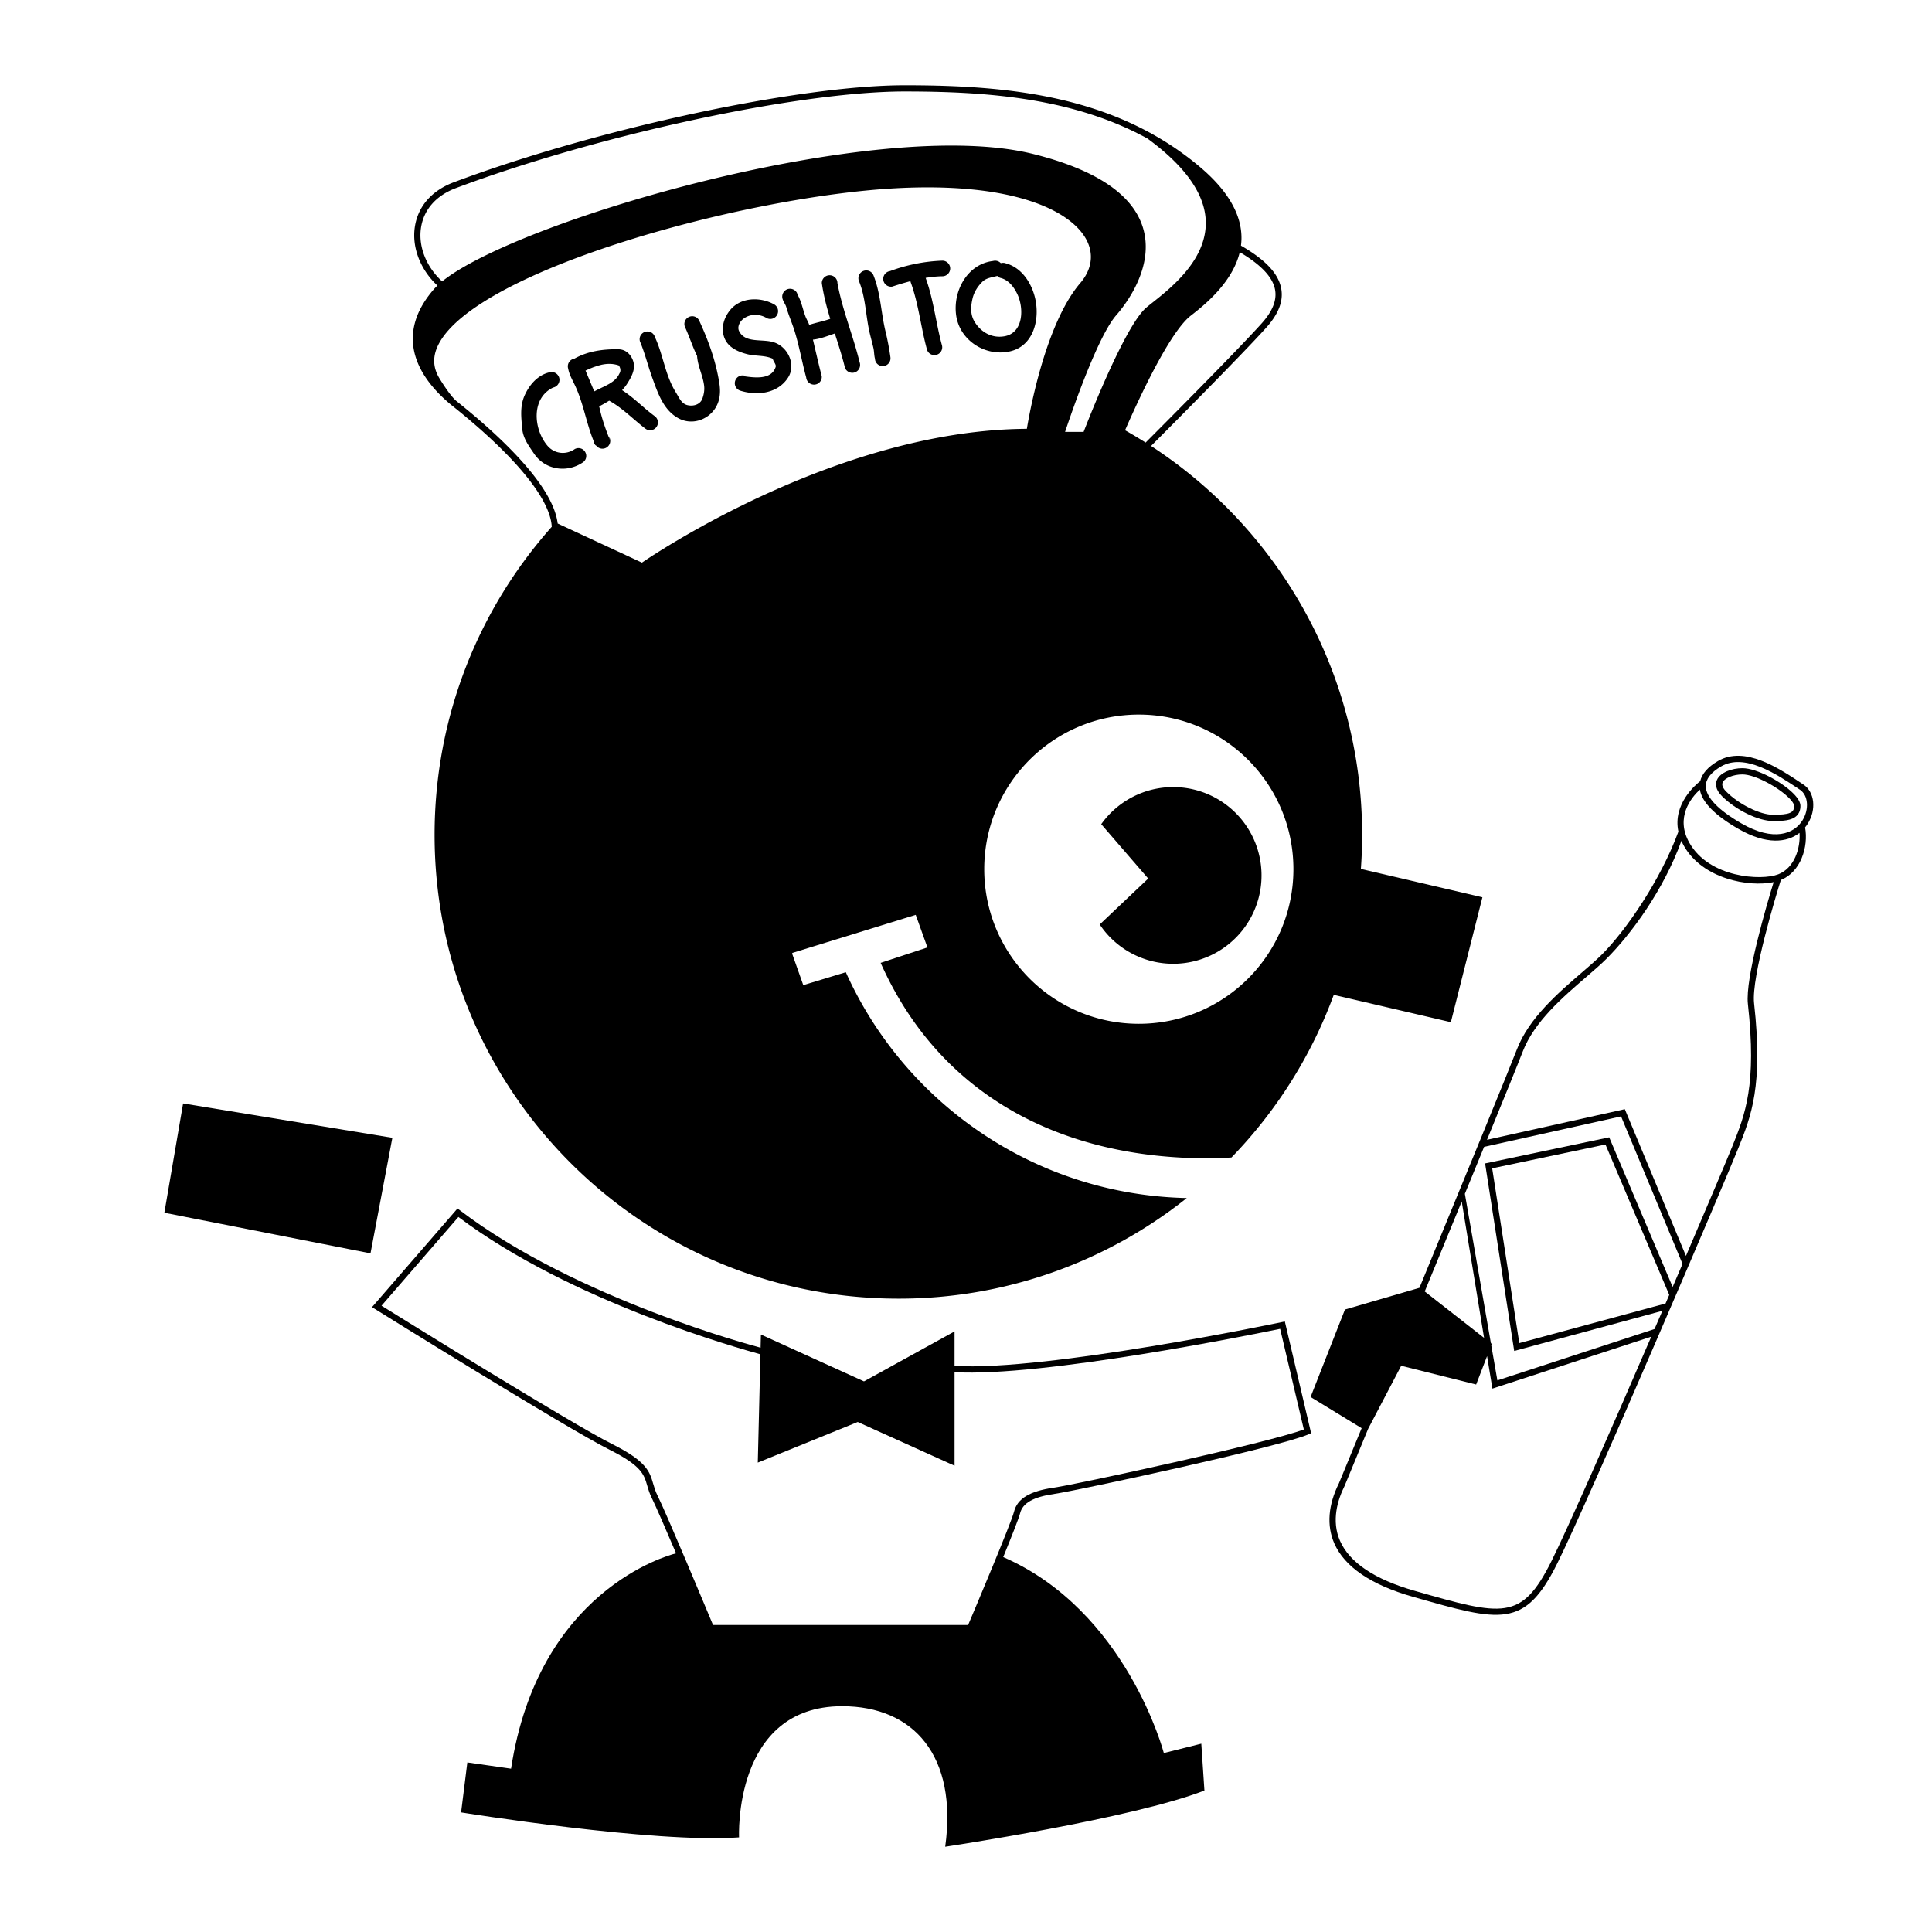
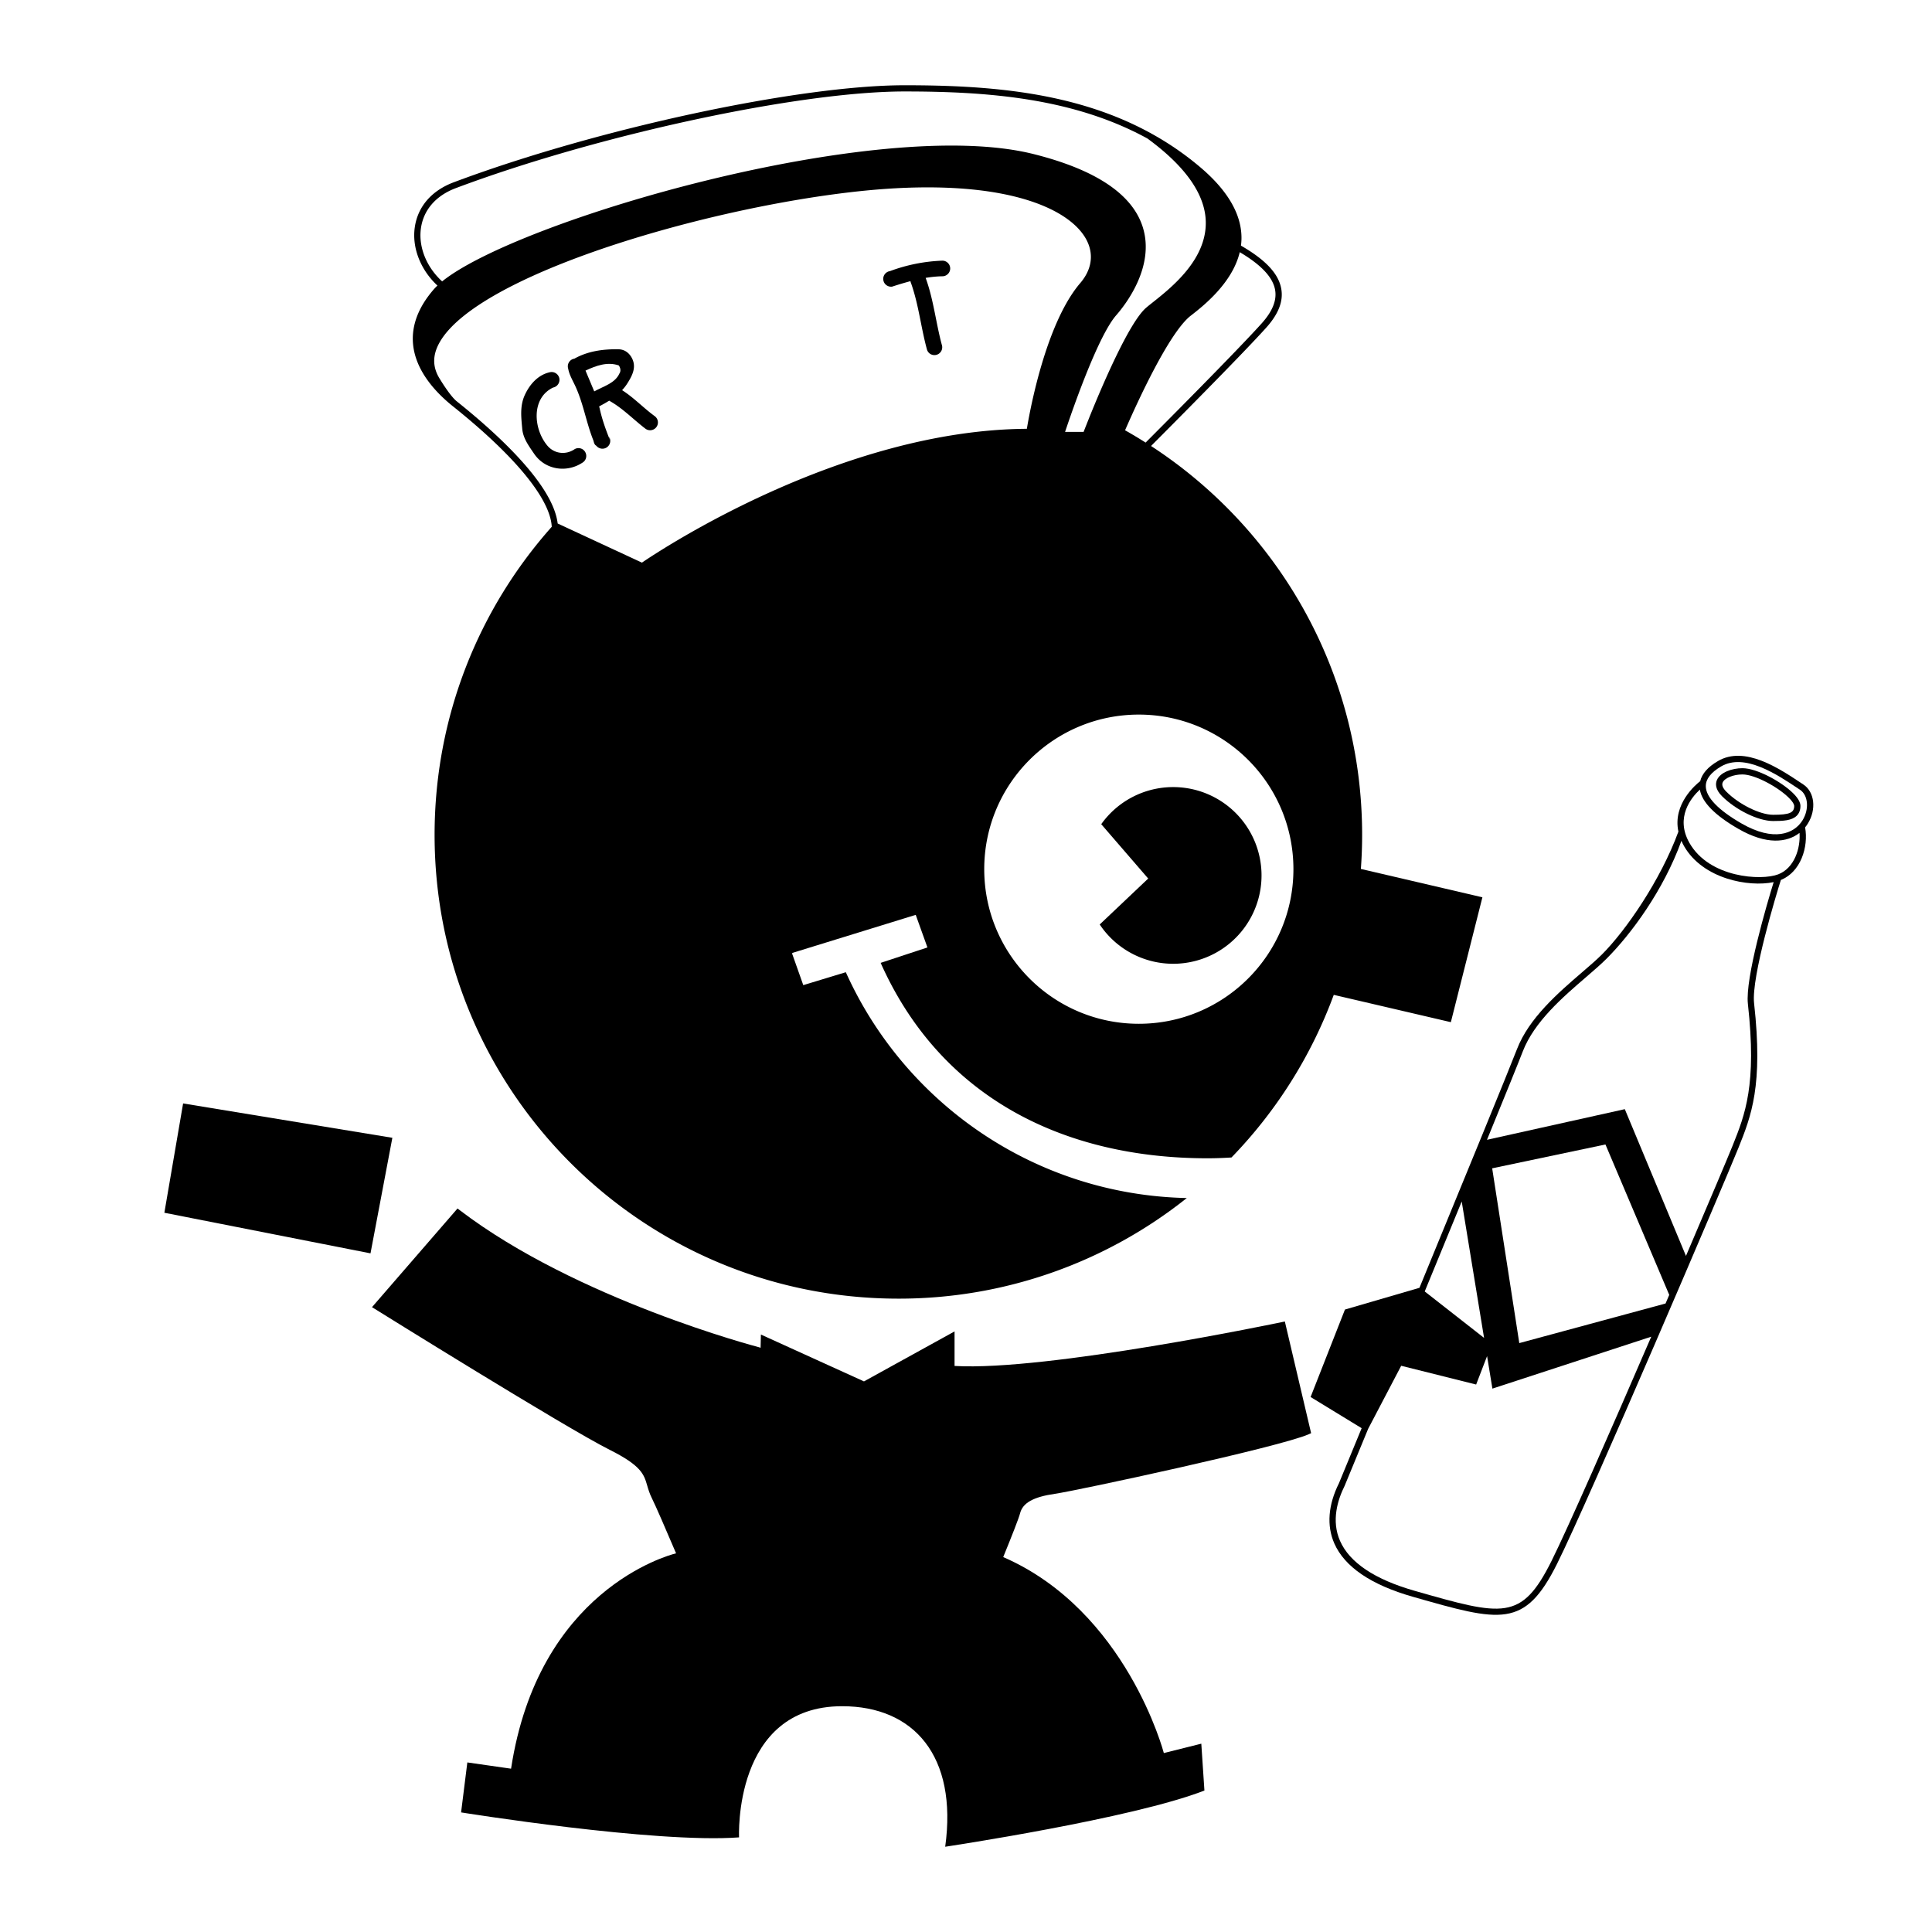
<svg xmlns="http://www.w3.org/2000/svg" width="2500" height="2500" viewBox="0 0 192.756 192.756">
  <g fill-rule="evenodd" clip-rule="evenodd">
-     <path fill="#fff" d="M0 0h192.756v192.756H0V0z" />
    <path d="M84.387 96.998l-4.244 1.289-1.11-3.136.02-.078 12.309-3.798 1.168 3.252-4.667 1.539c6.024 13.504 18.345 19.496 32.615 19.496.803 0 1.598-.031 2.387-.08a46.3 46.3 0 0 0 10.205-16.225l11.682 2.725 3.148-12.459-12.125-2.829c.082-1.124.125-2.258.125-3.403 0-16.253-8.383-30.542-21.061-38.795 1.723-1.727 9.025-9.062 11.479-11.789 1.238-1.375 1.734-2.647 1.514-3.891-.264-1.505-1.551-2.885-4.021-4.309a6.6 6.6 0 0 0 .051-.65c.049-2.409-1.336-4.824-4.115-7.176a29.9 29.9 0 0 0-4.934-3.389l-.072-.053-.006.01c-7.494-4.09-16.121-4.743-24.482-4.743-10.569 0-30.748 4.342-44.981 9.68-2.211.829-3.592 2.425-3.889 4.494-.294 2.05.584 4.254 2.261 5.812a5.127 5.127 0 0 0-.367.377c-1.54 1.776-2.235 3.612-2.067 5.456.247 2.7 2.298 4.867 3.977 6.21 6.142 4.913 9.642 9.151 9.855 11.933l.007.088c-7.271 8.173-11.69 18.938-11.69 30.738 0 25.555 20.717 46.272 46.271 46.272a46.07 46.07 0 0 0 28.777-10.037c-15.165-.326-28.149-9.478-34.02-22.531z" />
    <path d="M103.123 39.425a5.64 5.64 0 0 0-.039.166l-.059.258-.031.139c-.025.116-.051.229-.074.34-.012.053-.021.104-.033.155l-.045.216-.029.138-.061.297c-.008.045-.018.087-.025.131-.014.064-.025.127-.037.189a6.012 6.012 0 0 0-.023.117l-.049.255-.016.088c-.012.061-.021.12-.033.177l-.014.082a29.665 29.665 0 0 0-.043.238l-.029.171c-.004.018-.006.034-.008.05l-.025.15c-18.5.114-36.581 12.107-38.404 13.351L55.64 52.23a4.288 4.288 0 0 0-.045-.288c-.667-3.727-5.762-8.492-10.021-11.899-.722-.577-1.794-2.404-1.794-2.404-.625-1.095-.613-2.209.038-3.405 4.016-7.376 30.415-14.625 45.515-15.449 11.867-.647 17.656 2.283 19.115 5.242.693 1.405.455 2.902-.672 4.216-2.283 2.664-3.75 7.402-4.564 10.803-.032.129-.062.255-.089.379z" fill="#fff" />
    <path d="M108.604 41.845c-.023.059-.047.115-.068.171-.016.04-.033.08-.047.118l-.064.16-.047.119c-.018.043-.033.085-.051.125a5.06 5.06 0 0 1-.047.12l-.037.095a4.53 4.53 0 0 1-.061.154c-.004.009-.006.019-.01.026l-.062.159h-1.848l.07-.207a.151.151 0 0 1 .01-.03c.021-.067.047-.138.072-.215.004-.015.01-.03.016-.045l.078-.233.02-.055c.027-.083.059-.169.088-.259l.021-.059c.031-.09.062-.183.096-.278.01-.025.018-.05.027-.076l.105-.3c.008-.021.014-.043.021-.065l.121-.339.02-.057.143-.396c1.094-3.035 2.842-7.479 4.193-9.023.934-1.066 3.885-4.854 2.652-8.791-1.031-3.289-4.703-5.744-10.914-7.297-15.528-3.882-51.438 6.596-58.988 12.708-1.562-1.421-2.384-3.442-2.116-5.311.263-1.833 1.502-3.253 3.491-3.999 14.175-5.316 34.255-9.64 44.762-9.64 8.291 0 16.837.646 24.228 4.693 3.801 2.782 5.762 5.575 5.822 8.304.082 3.782-3.41 6.554-5.287 8.044-.26.206-.484.384-.66.535-1.717 1.472-4.467 7.956-5.695 11.005-.017.048-.037.095-.054.139zM118.799 31.498c1.201-.934 4.152-3.231 4.891-6.339 2.148 1.271 3.307 2.508 3.527 3.765.184 1.042-.262 2.144-1.363 3.366-2.492 2.771-10.021 10.327-11.557 11.866a47.407 47.407 0 0 0-2.049-1.228c1.234-2.833 4.4-9.758 6.551-11.43zM113.621 102.143c8.518 0 15.424-6.906 15.424-15.424s-6.906-15.424-15.424-15.424S98.197 78.2 98.197 86.718c0 8.519 6.907 15.425 15.424 15.425z" fill="#fff" />
    <path d="M36.965 125.047l2.181-11.529-20.877-3.428-1.87 10.906 20.566 4.051zM105.252 149.037c2.166-.309 22.451-4.668 25.322-5.943l.236-.105-.059-.252-2.492-10.594-.07-.297-.299.062c-.234.049-23.469 4.912-32.654 4.373v-3.445l-9.037 4.986-10.283-4.674-.032 1.318-.201-.062c-.18-.047-18.15-4.764-29.804-13.656l-.233-.178-.191.221-8.102 9.348-.239.277.31.191c.19.119 19.071 11.875 23.396 14.037 3.174 1.588 3.427 2.457 3.748 3.559.11.377.234.805.476 1.287.374.748 1.362 3.031 2.407 5.484-.917.23-13.758 3.762-16.462 21.488l-4.363-.625-.623 4.986s19.32 3.117 27.733 2.492c0 0-.623-13.086 10.283-13.086 7.167 0 11.53 4.984 10.284 14.021 0 0 18.696-2.805 25.862-5.609l-.311-4.674-3.738.936s-3.705-14.195-16.025-19.553c.838-2.055 1.559-3.875 1.682-4.367.258-1.038 1.332-1.639 3.479-1.946z" />
-     <path d="M105.164 148.42c-2.434.348-3.668 1.092-3.998 2.414-.279 1.119-3.99 9.904-4.578 11.293H71.139c-.639-1.529-4.665-11.168-5.538-12.914-.216-.432-.327-.814-.435-1.184-.349-1.199-.649-2.232-4.067-3.941-3.997-1.998-20.566-12.281-23.036-13.816l7.673-8.854c11.258 8.48 28.098 13.135 30.133 13.701l-.264 10.805 9.972-4.051 9.66 4.363v-9.332c8.755.496 29.736-3.758 32.484-4.324l2.363 10.039c-3.439 1.309-22.646 5.477-24.92 5.801z" fill="#fff" />
    <path d="M179.934 78.279l-.168-.112c-2.268-1.514-5.693-3.802-8.369-2.235-1 .585-1.586 1.259-1.768 2.005-.4.308-2.768 2.269-2.174 5.033-1.773 4.831-5.232 9.861-7.625 12.252-.539.539-1.25 1.152-2.006 1.802-2.354 2.025-5.281 4.547-6.477 7.654-.791 2.053-5.4 13.293-9.727 23.807l-7.434 2.168-3.428 8.727 5.094 3.111-2.266 5.494c-1.076 2.152-1.24 4.232-.463 6 1.031 2.344 3.666 4.135 7.832 5.324 8.793 2.514 11.156 3.188 14.387-3.275 3.176-6.352 16.846-38.371 18.084-41.469l.014-.033c1.277-3.189 2.482-6.203 1.564-14.449-.289-2.605 2.248-10.954 2.674-12.289 1.973-.792 2.771-3.285 2.418-5.246.1-.121.189-.247.271-.378.873-1.404.678-3.15-.433-3.891z" />
    <path d="M145.836 119.873l2.23 13.609-5.92-4.633c1.237-3.007 2.499-6.076 3.69-8.976zM154.787 155.756c-3 6.002-4.836 5.477-13.658 2.957-3.98-1.139-6.48-2.812-7.434-4.979-.885-2.01-.238-4.094.459-5.49.041-.096.955-2.309 2.348-5.691l3.295-6.289 7.479 1.871 1.09-2.834.473 2.883.059.359.346-.113 15.502-5.068c-4.023 9.316-8.348 19.169-9.959 22.394zM166.172 130.051l-14.592 3.951-2.705-17.438 11.301-2.379 6.365 15.008-.369.858z" fill="#fff" />
-     <path d="M166.881 128.4l-6.332-14.93-12.381 2.605 2.904 18.711 14.785-4.006-.783 1.816-15.68 5.127-.613-3.51.053-.133-.086-.066-2.598-14.91 1.92-4.684 13.664-3.037 6.131 14.717.002-.002c-.32.752-.65 1.521-.986 2.302z" fill="#fff" />
    <path d="M174.387 100.152c.9 8.092-.277 11.033-1.523 14.148l-.014.035c-.42 1.049-2.264 5.41-4.641 10.969l-6.102-14.643-13.75 3.057c1.809-4.42 3.174-7.781 3.57-8.814 1.141-2.963 4.004-5.428 6.303-7.406.764-.658 1.486-1.279 2.041-1.834 2.459-2.458 5.697-6.83 7.484-11.774.074.17.156.342.256.516 1.877 3.295 6.461 4.125 8.947 3.604-.683 2.209-2.854 9.584-2.571 12.142z" fill="#fff" />
    <path d="M177.414 87.233c-1.682.65-6.871.357-8.859-3.136-1.451-2.547.186-4.525 1.041-5.319.203 1.25 1.496 2.569 3.855 3.925 2.811 1.616 4.855 1.357 6.088.394.106 1.509-.496 3.506-2.125 4.136z" fill="#fff" />
    <path d="M179.838 81.843c-.842 1.359-2.881 2.157-6.076.32-2.334-1.342-3.57-2.631-3.574-3.727-.002-.71.51-1.372 1.525-1.967 2.338-1.37 5.568.788 7.707 2.216l.168.111c.82.549.935 1.943.25 3.047z" fill="#fff" />
    <path d="M173.84 76.643c-1.02 0-2.223.409-2.547 1.191-.145.352-.176.915.51 1.6 1.391 1.391 3.631 2.48 5.102 2.48 1 0 1.869-.041 2.361-.534.242-.242.365-.569.365-.972 0-.355-.238-.773-.707-1.243-1.166-1.166-3.641-2.522-5.084-2.522z" />
    <path d="M176.904 81.291c-1.303 0-3.395-1.031-4.662-2.298-.354-.354-.479-.664-.373-.92.186-.445 1.068-.807 1.971-.807 1.275 0 3.584 1.28 4.643 2.341.488.486.525.736.525.801 0 .685-.473.883-2.104.883z" fill="#fff" />
    <path d="M117.049 78.528a8.806 8.806 0 0 0-7.178 3.701l4.686 5.424-4.838 4.583a8.814 8.814 0 1 0 7.33-13.708zM65.315 41.515c-1.121-.817-2.084-1.852-3.25-2.588.184-.199.357-.411.51-.651.474-.747.922-1.564.52-2.447-.253-.559-.728-.967-1.376-.98-1.528-.031-3.072.179-4.421.939a.766.766 0 0 0-.104.021.775.775 0 0 0-.506.974c.098.545.37 1.032.61 1.525.883 1.799 1.156 3.746 1.883 5.583.078.195.084.461.312.578a.779.779 0 0 0 1.272-.896l.078.305c-.409-1.02-.766-2.006-1.013-3.123-.016-.071-.036-.138-.054-.208.339-.18.675-.366.999-.57 1.343.736 2.417 1.88 3.631 2.803a.781.781 0 0 0 1.091-.182.776.776 0 0 0-.182-1.083z" />
    <path d="M58.417 36.975c1.068-.503 2.177-.898 3.302-.523.045.013.331.468.078.818-.437.968-1.596 1.273-2.51 1.779-.277-.701-.591-1.378-.87-2.074z" fill="#fff" />
-     <path d="M69.762 31.992a.773.773 0 0 0-1.039-.363.775.775 0 0 0-.364 1.039c.429.935.734 1.921 1.188 2.843.064 1.025.571 1.928.701 2.954.059.454-.026.902-.175 1.311-.208.584-.902.792-1.493.643-.604-.149-.824-.747-1.129-1.234-1.11-1.772-1.266-3.746-2.11-5.55a.769.769 0 0 0-.961-.533.768.768 0 0 0-.532.961c.5 1.188.792 2.428 1.233 3.642.552 1.5 1.097 3.201 2.604 4.025 1.253.682 2.824.253 3.642-.948.513-.76.578-1.643.448-2.506-.344-2.24-1.091-4.272-2.013-6.284zM77.169 34.141c-1.175-.357-2.824.13-3.435-1.117-.201-.422.078-.974.494-1.259.688-.487 1.591-.435 2.259-.033a.777.777 0 0 0 1.052-.324.776.776 0 0 0-.325-1.052c-1.35-.74-3.291-.721-4.356.564-.63.766-.941 1.766-.61 2.72.344.993 1.324 1.441 2.272 1.688.863.227 1.759.091 2.577.461.059.298.363.571.292.812-.402 1.292-2.051 1.097-3.162.935.046-.013.091-.02.136-.032a.779.779 0 1 0-.545 1.461c1.648.532 3.759.344 4.811-1.299.832-1.305-.045-3.104-1.46-3.525zM83.551 28.24c0-.429-.35-.779-.779-.779s-.779.351-.779.779c.171 1.215.483 2.397.838 3.57-.685.25-1.406.375-2.098.602-.09-.289-.261-.548-.371-.835-.292-.759-.409-1.59-.857-2.285.013 0 .026-.006.039-.006a.79.79 0 0 0-1.025-.416.791.791 0 0 0-.416 1.026c.084.26.266.474.344.74.241.844.591 1.616.844 2.44.467 1.52.727 3.064 1.143 4.583a.788.788 0 0 0 .844.714.773.773 0 0 0 .708-.838c-.319-1.215-.585-2.424-.879-3.65.737-.072 1.468-.369 2.183-.613.364 1.133.731 2.266 1.013 3.419.149.402.604.604 1.006.454s.604-.604.455-1.006c-.648-2.66-1.72-5.205-2.213-7.899zM88.349 33.069c-.461-1.915-.487-3.83-1.214-5.628a.78.78 0 0 0-1.454.558c.708 1.701.675 3.524 1.117 5.343.117.48.24.928.351 1.415.078.383.052.753.175 1.123l-.026-.026a.774.774 0 0 0 .883.662.774.774 0 0 0 .656-.883 26.686 26.686 0 0 0-.488-2.564zM103.268 29.726c-.365-1.532-1.357-3.025-2.902-3.447a.777.777 0 0 0-.516-.023.774.774 0 0 0-.777-.217c-2.544.299-4.011 2.973-3.68 5.401.344 2.538 2.934 4.167 5.37 3.616 2.36-.533 3.01-3.194 2.505-5.33z" />
    <path d="M100.254 33.543c-1.213.233-2.33-.331-3.006-1.416-.467-.747-.395-1.584-.213-2.363.148-.617.5-1.182.967-1.643.396-.402.98-.448 1.5-.591h.002a.779.779 0 0 0 .27.189c.818.182 1.352.87 1.701 1.577.701 1.417.65 3.884-1.221 4.247z" fill="#fff" />
    <path d="M57.331 44.813c-.864.598-2.025.474-2.714-.344-1.409-1.668-1.636-4.759.571-5.804.007.02-.006-.02 0 0a.788.788 0 0 0 .617-.916.786.786 0 0 0-.916-.617c-1.201.247-2.051 1.221-2.538 2.298-.493 1.091-.351 2.208-.247 3.35.084.948.636 1.681 1.182 2.487 1.097 1.623 3.252 1.928 4.81.902a.778.778 0 0 0 .292-1.065.769.769 0 0 0-1.057-.291zM94.022 26.006a16.716 16.716 0 0 0-5.232 1.045.783.783 0 0 0-.662.883.782.782 0 0 0 .883.662 34.196 34.196 0 0 1 1.827-.545c.005.031.008.061.017.091.798 2.181 1.019 4.519 1.636 6.758a.776.776 0 0 0 .987.487.78.78 0 0 0 .487-.987c-.597-2.217-.824-4.517-1.613-6.676.55-.091 1.106-.151 1.671-.16.428 0 .779-.351.779-.779s-.351-.779-.78-.779z" />
  </g>
</svg>